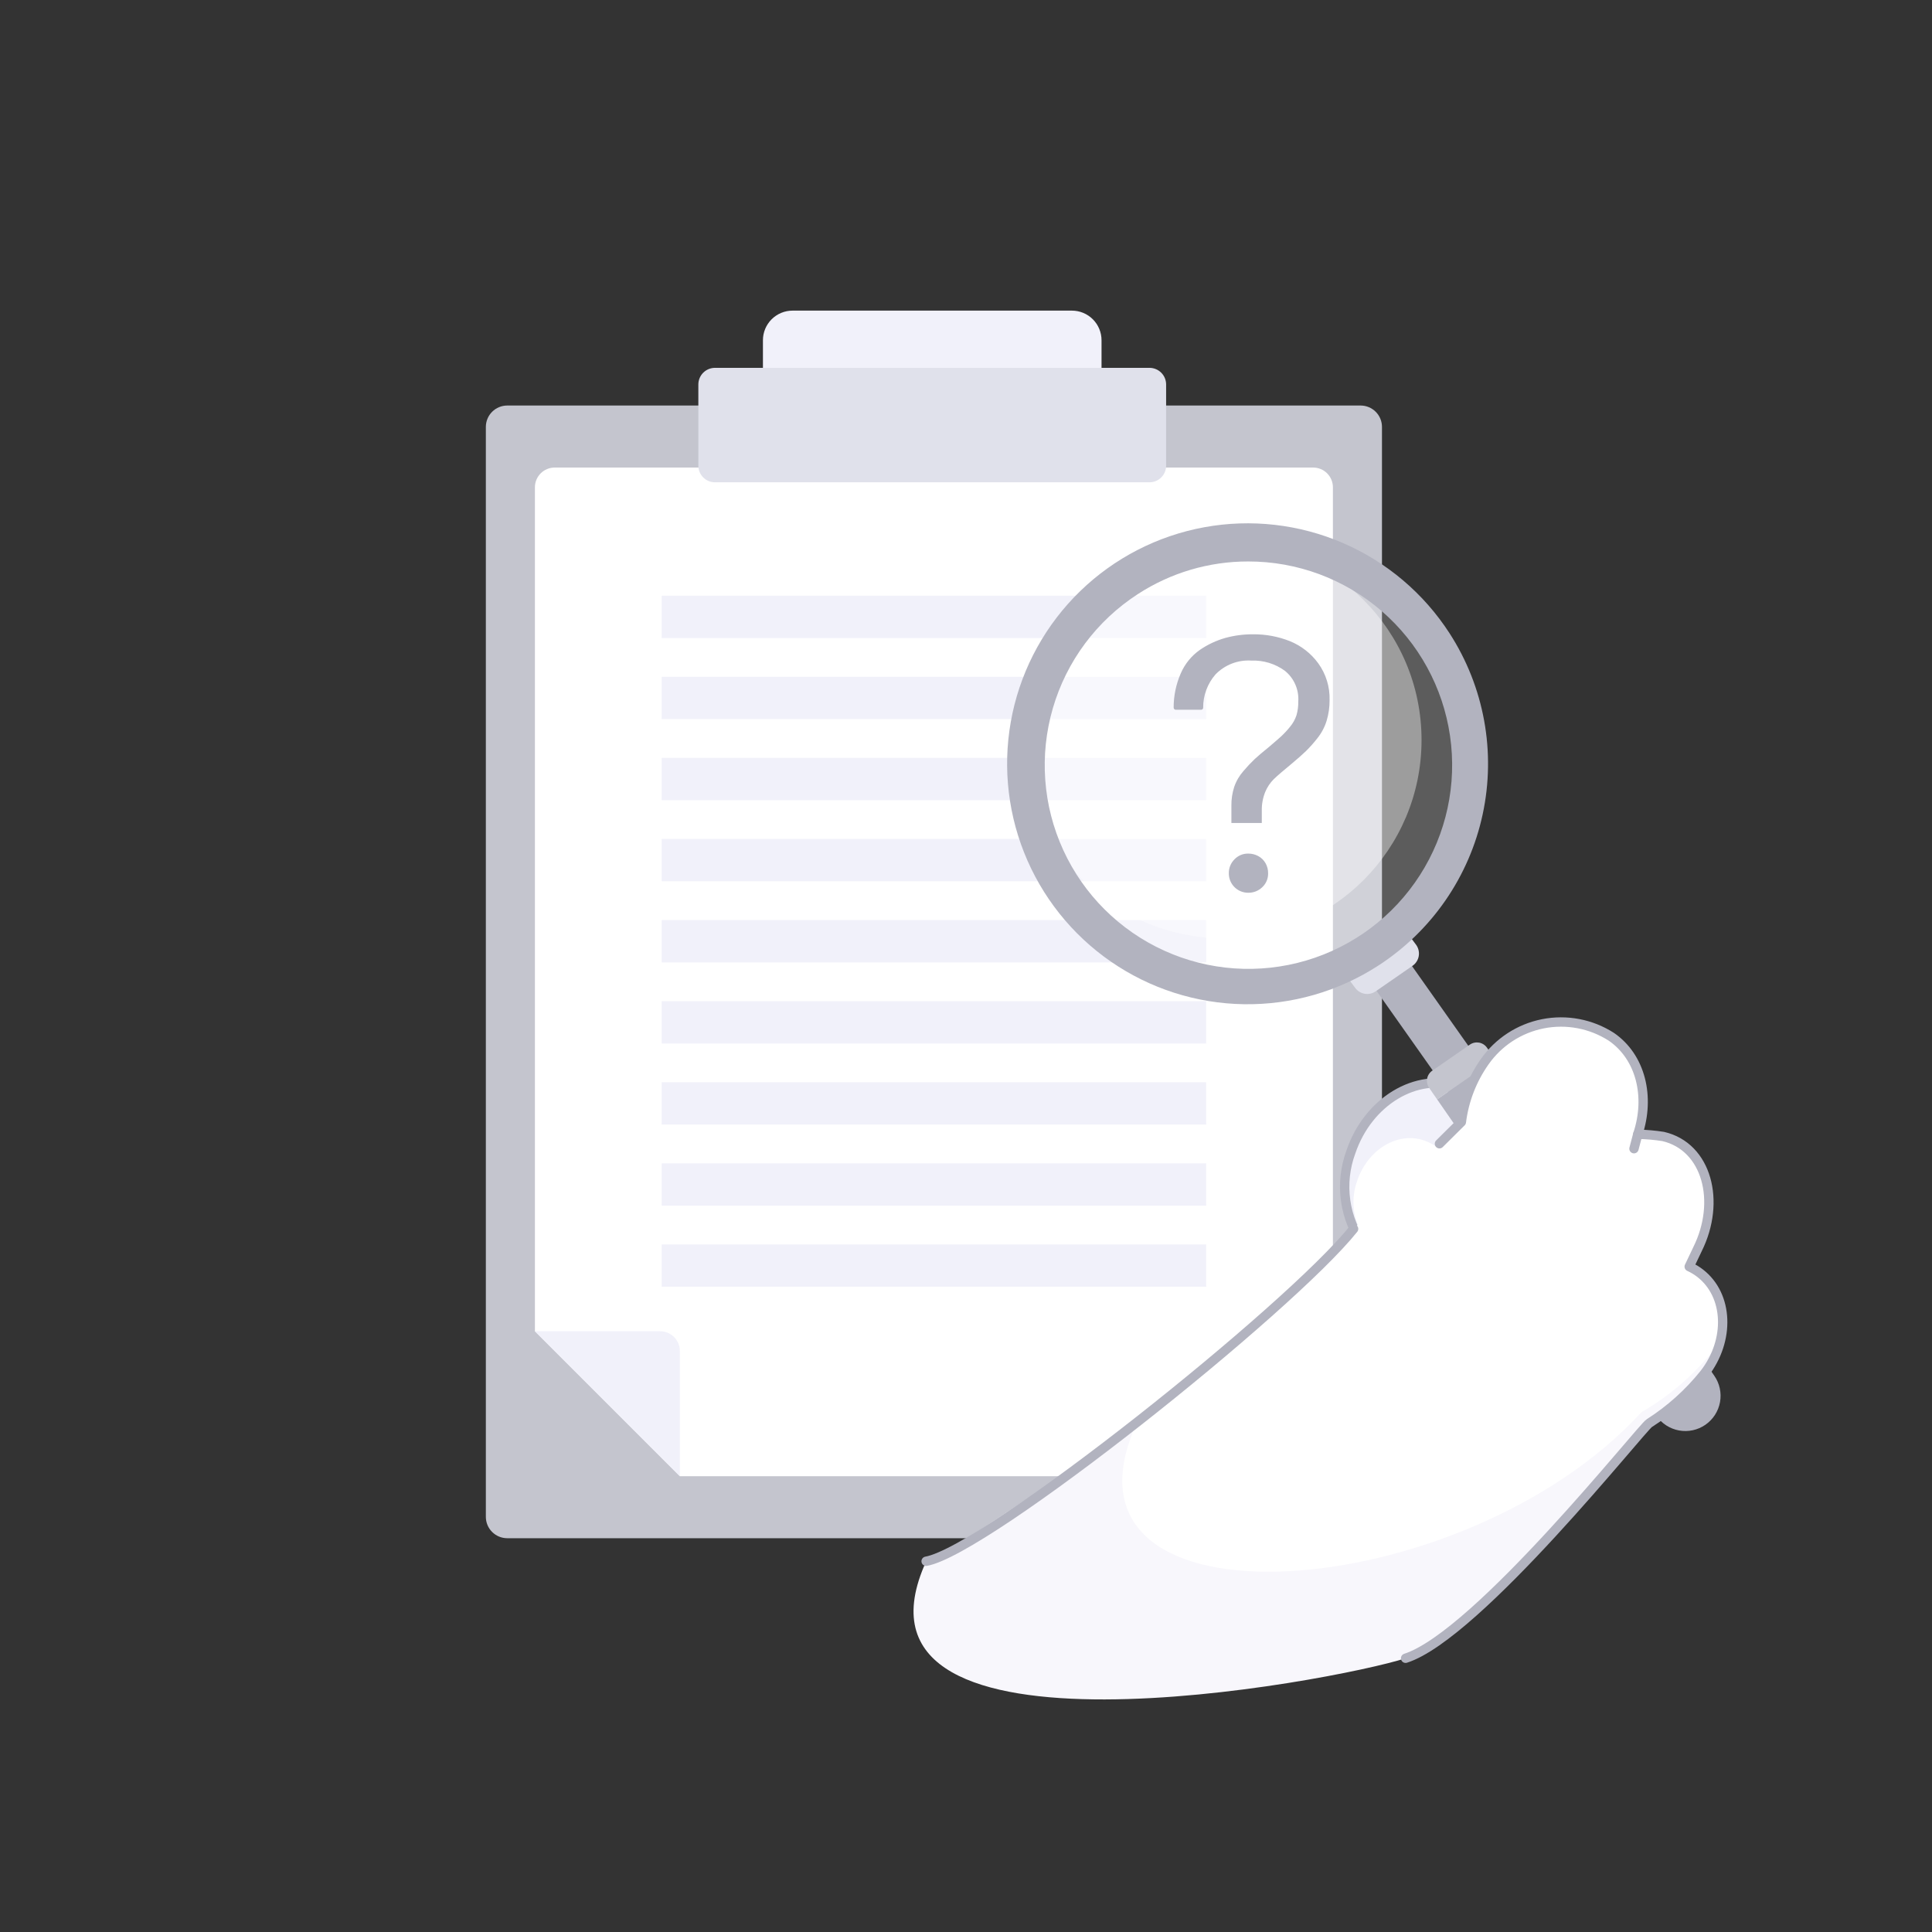
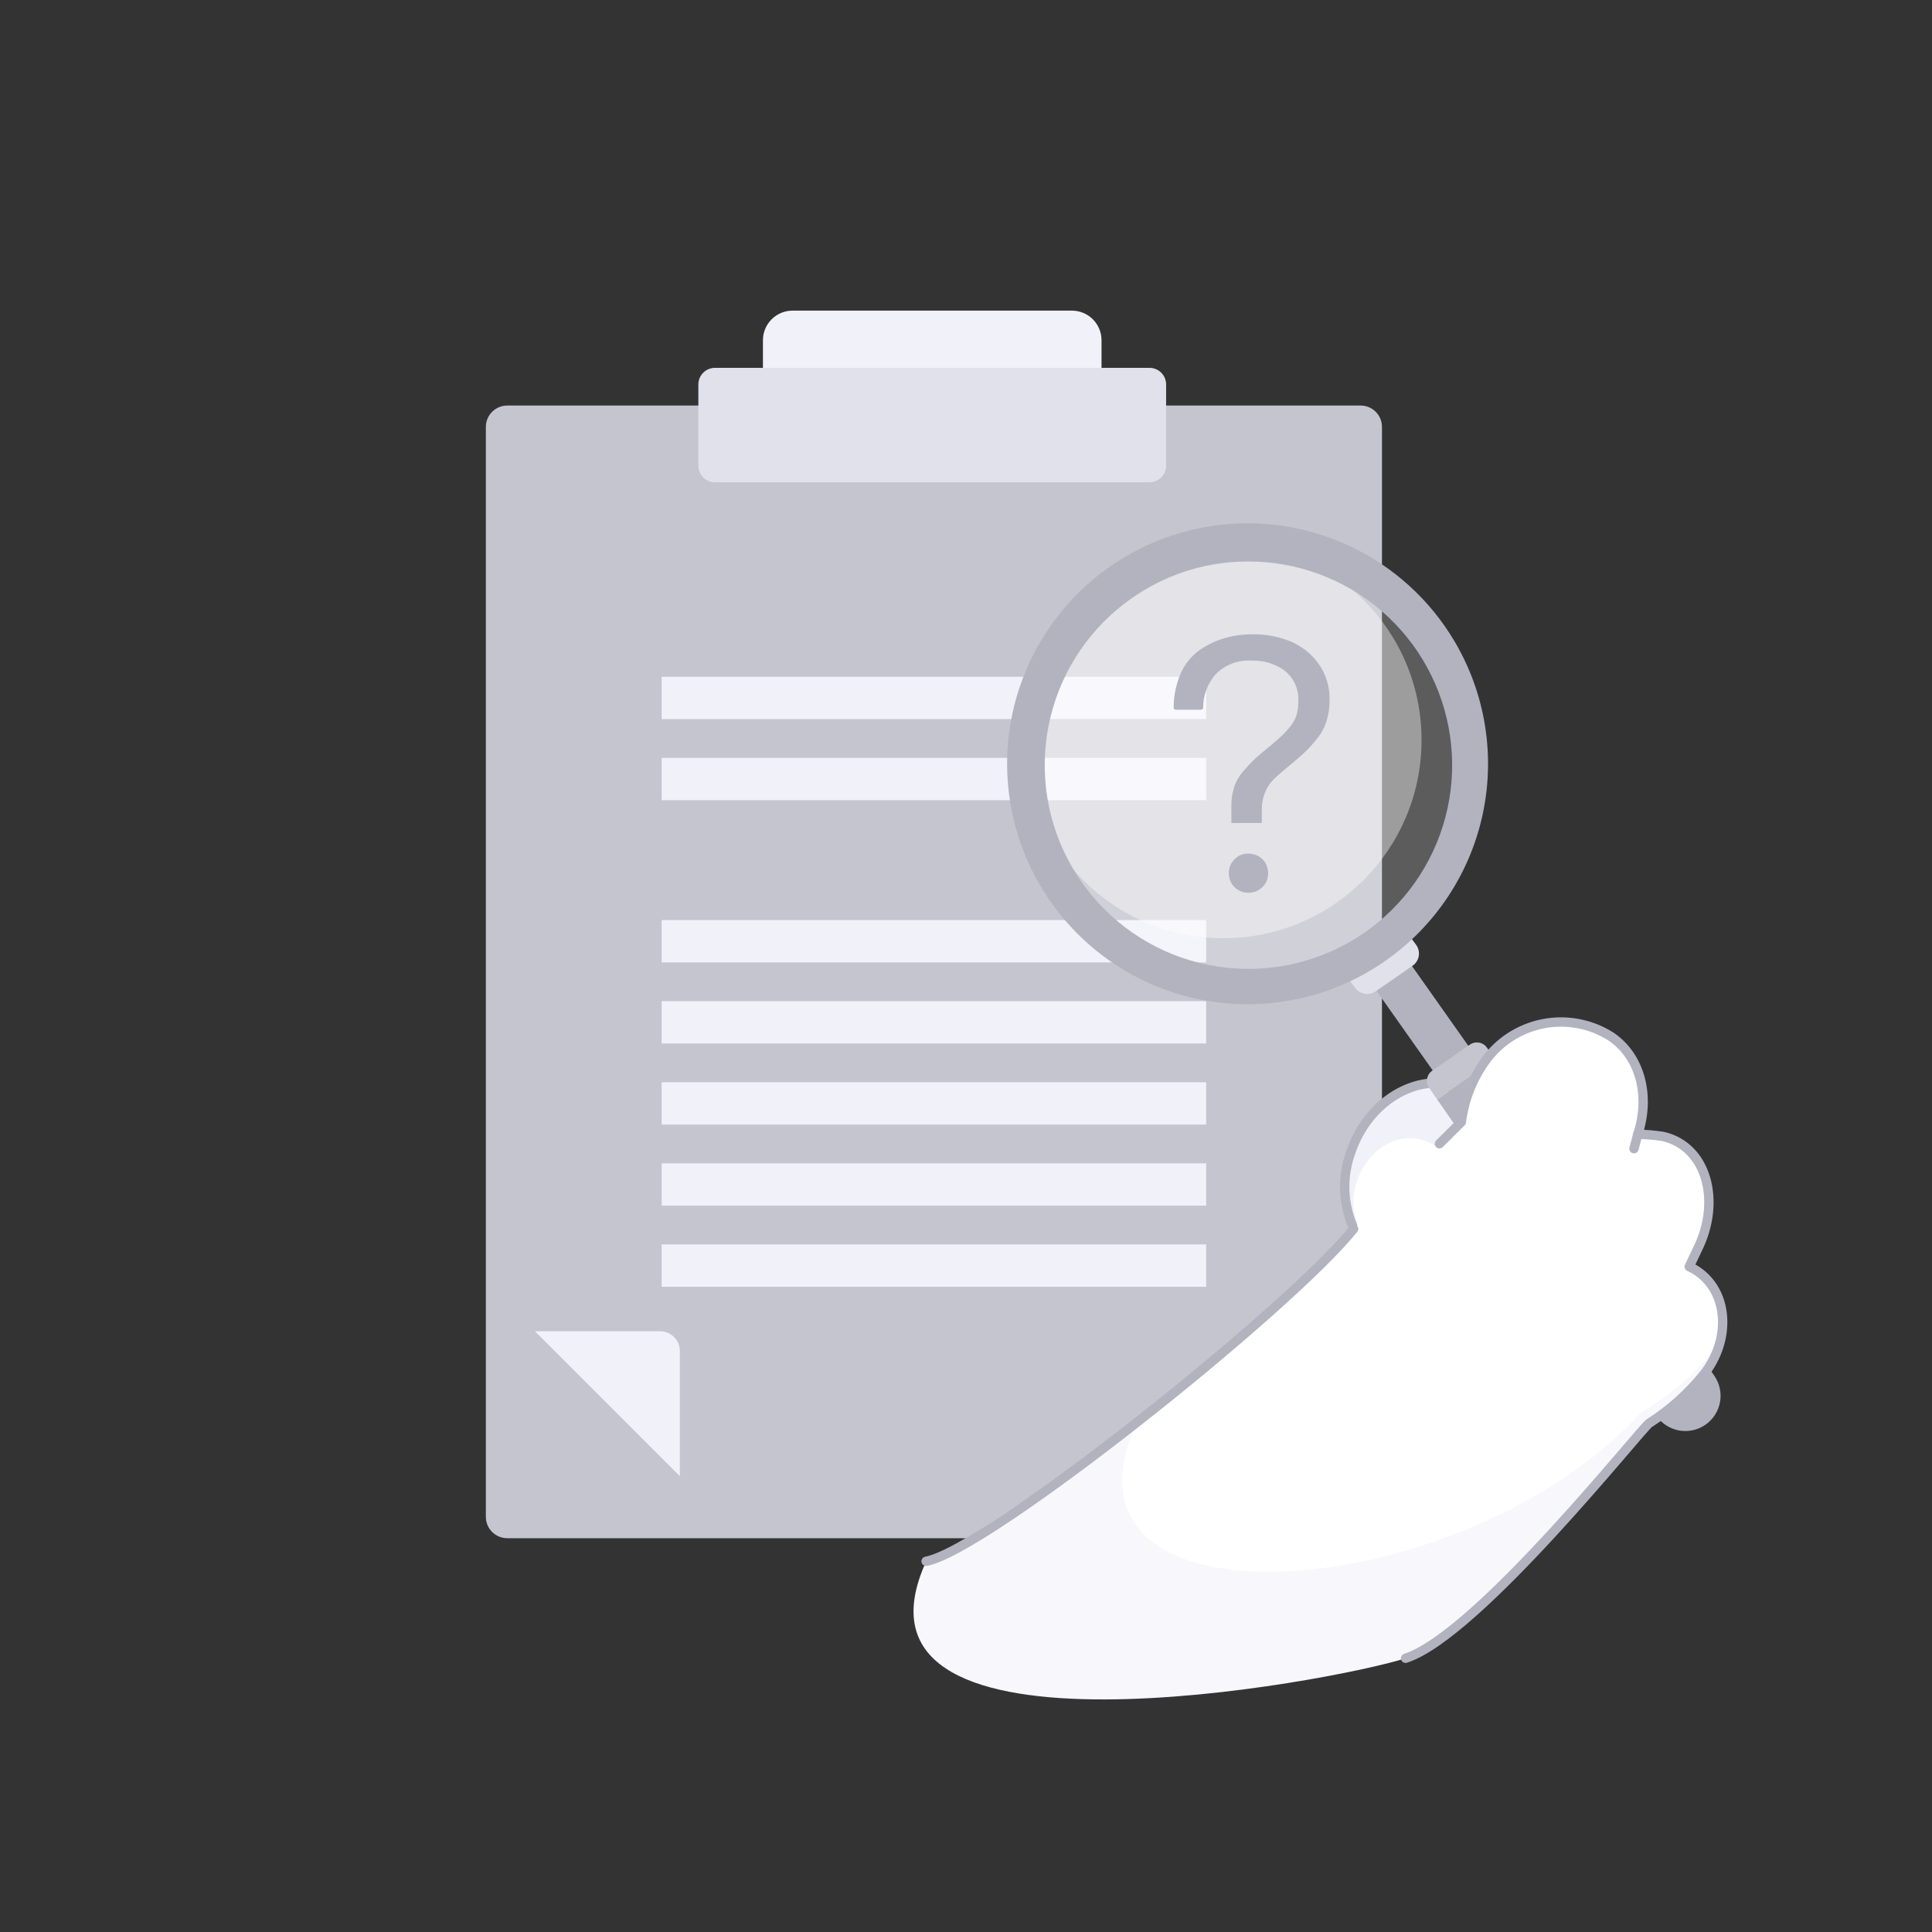
<svg xmlns="http://www.w3.org/2000/svg" width="160" height="160" viewBox="0 0 160 160" fill="none">
  <rect x="0" y="0" width="160" height="160" fill="#333333" stroke="none" />
  <path d="M42.007 33.584H112.678C112.911 33.584 113.141 33.63 113.356 33.719C113.571 33.808 113.766 33.938 113.931 34.103C114.095 34.267 114.226 34.462 114.315 34.677C114.404 34.892 114.449 35.123 114.449 35.355V125.617C114.449 126.087 114.263 126.537 113.931 126.869C113.598 127.201 113.148 127.388 112.678 127.388H42.007C41.537 127.388 41.087 127.201 40.755 126.869C40.422 126.537 40.236 126.087 40.236 125.617V35.355C40.236 35.123 40.282 34.892 40.371 34.678C40.46 34.462 40.59 34.267 40.755 34.103C40.919 33.938 41.114 33.808 41.329 33.719C41.544 33.63 41.775 33.584 42.007 33.584Z" fill="#C4C5CE" />
-   <path d="M45.935 38.721H108.75C108.965 38.721 109.178 38.763 109.376 38.845C109.574 38.927 109.755 39.048 109.907 39.2C110.059 39.352 110.179 39.532 110.261 39.73C110.343 39.929 110.386 40.141 110.386 40.356V120.617C110.386 121.05 110.213 121.466 109.907 121.773C109.6 122.08 109.184 122.252 108.75 122.252H56.302L44.299 110.249V40.356C44.299 40.141 44.342 39.928 44.424 39.73C44.506 39.532 44.626 39.351 44.778 39.2C44.93 39.048 45.11 38.927 45.309 38.845C45.507 38.763 45.72 38.721 45.935 38.721Z" fill="white" />
  <path d="M54.666 110.248H44.298L56.301 122.251V111.884C56.301 111.669 56.259 111.456 56.177 111.258C56.095 111.059 55.974 110.879 55.822 110.727C55.67 110.575 55.49 110.455 55.292 110.373C55.093 110.29 54.881 110.248 54.666 110.248Z" fill="#F1F1FA" />
  <path d="M54.796 103.057H99.89V106.562H54.796V103.057Z" fill="#F1F1FA" />
  <path d="M54.796 96.342H99.89V99.846H54.796V96.342Z" fill="#F1F1FA" />
  <path d="M54.796 89.627H99.89V93.131H54.796V89.627Z" fill="#F1F1FA" />
  <path d="M54.796 82.912H99.89V86.417H54.796V82.912Z" fill="#F1F1FA" />
  <path d="M54.796 76.197H99.89V79.702H54.796V76.197Z" fill="#F1F1FA" />
-   <path d="M54.796 69.478H99.89V72.983H54.796V69.478Z" fill="#F1F1FA" />
+   <path d="M54.796 69.478H99.89V72.983V69.478Z" fill="#F1F1FA" />
  <path d="M54.796 62.764H99.89V66.269H54.796V62.764Z" fill="#F1F1FA" />
  <path d="M54.796 56.049H99.89V59.553H54.796V56.049Z" fill="#F1F1FA" />
-   <path d="M54.796 49.334H99.89V52.839H54.796V49.334Z" fill="#F1F1FA" />
  <path d="M59.212 30.463H95.195C95.56 30.463 95.911 30.608 96.169 30.866C96.428 31.125 96.573 31.475 96.573 31.841V38.564C96.573 38.745 96.537 38.924 96.468 39.092C96.399 39.259 96.297 39.411 96.169 39.538C96.041 39.666 95.889 39.768 95.722 39.837C95.555 39.906 95.376 39.942 95.195 39.942H59.212C58.847 39.942 58.496 39.797 58.238 39.538C57.98 39.28 57.834 38.93 57.834 38.564V31.841C57.834 31.475 57.98 31.125 58.238 30.866C58.496 30.608 58.847 30.463 59.212 30.463Z" fill="#E0E1EB" />
  <path d="M65.636 25.725H88.771C89.093 25.725 89.412 25.788 89.71 25.911C90.007 26.035 90.278 26.215 90.505 26.443C90.733 26.671 90.914 26.941 91.037 27.239C91.16 27.536 91.224 27.855 91.224 28.177V30.464H63.183V28.177C63.183 27.855 63.246 27.536 63.369 27.239C63.493 26.941 63.673 26.671 63.901 26.443C64.129 26.215 64.399 26.035 64.697 25.911C64.995 25.788 65.313 25.725 65.636 25.725Z" fill="#F1F1FA" />
  <path d="M123.258 91.48C123.257 91.457 123.258 91.438 123.256 91.415C122.549 90.787 121.727 90.302 120.835 89.987C117.304 88.791 113.294 91.213 111.876 95.396C111.398 96.688 111.248 98.079 111.441 99.443C111.635 100.808 112.165 102.103 112.983 103.211C113.527 103.777 114.194 104.209 114.934 104.473C118.464 105.669 122.475 103.247 123.892 99.064C124.869 96.179 124.828 93.437 123.258 91.48Z" fill="#F1F1FA" />
  <path d="M119.41 95.359C119.409 95.345 119.41 95.333 119.408 95.319C118.973 94.933 118.467 94.634 117.918 94.44C115.745 93.704 113.277 95.194 112.405 97.769C112.11 98.564 112.018 99.42 112.137 100.26C112.256 101.1 112.582 101.897 113.086 102.579C113.42 102.927 113.831 103.193 114.286 103.355C116.459 104.092 118.928 102.601 119.8 100.027C120.401 98.251 120.376 96.563 119.41 95.359Z" fill="white" />
  <path d="M123.258 91.48C123.257 91.457 123.258 91.438 123.256 91.415C122.549 90.787 121.727 90.302 120.835 89.987C117.304 88.791 113.294 91.213 111.876 95.396C111.398 96.688 111.248 98.079 111.441 99.443C111.635 100.808 112.165 102.103 112.983 103.211C113.527 103.777 114.194 104.209 114.934 104.473C118.464 105.669 122.475 103.247 123.892 99.064C124.869 96.179 124.828 93.437 123.258 91.48Z" stroke="#B2B3BF" stroke-width="0.775" stroke-miterlimit="10" />
  <path d="M125.44 92.05L122.494 94.091L112.959 80.586L115.906 78.545L125.44 92.05Z" fill="#B2B3BF" />
  <path d="M119.017 91.045L123.812 87.723L141.972 113.935C142.412 114.57 142.582 115.355 142.444 116.116C142.306 116.877 141.871 117.552 141.235 117.993C140.599 118.433 139.815 118.603 139.054 118.465C138.293 118.327 137.618 117.892 137.177 117.256L119.017 91.045Z" fill="#B2B3BF" />
  <path d="M116.981 79.983L113.928 82.098C113.659 82.284 113.328 82.356 113.006 82.298C112.684 82.239 112.399 82.056 112.213 81.787L111.255 80.502L116.334 76.982L117.293 78.268C117.479 78.536 117.55 78.868 117.492 79.19C117.434 79.511 117.25 79.797 116.981 79.983Z" fill="#E0E1EB" />
  <path d="M118.61 88.672L121.73 86.51C121.84 86.434 121.964 86.38 122.094 86.352C122.225 86.324 122.36 86.322 122.492 86.345C122.624 86.369 122.749 86.419 122.862 86.491C122.974 86.564 123.071 86.658 123.147 86.768L123.812 87.726L119.017 91.048L118.353 90.089C118.199 89.867 118.14 89.593 118.188 89.327C118.236 89.061 118.388 88.826 118.61 88.672Z" fill="#C4C5CE" />
  <path opacity="0.2" d="M103.319 80.917C113.076 80.917 120.986 73.007 120.986 63.251C120.986 53.494 113.076 45.584 103.319 45.584C93.562 45.584 85.653 53.494 85.653 63.251C85.653 73.007 93.562 80.917 103.319 80.917Z" fill="white" />
  <path opacity="0.4" d="M101.313 77.699C110.378 77.699 117.726 70.351 117.726 61.286C117.726 52.221 110.378 44.873 101.313 44.873C92.248 44.873 84.9 52.221 84.9 61.286C84.9 70.351 92.248 77.699 101.313 77.699Z" fill="white" />
  <path d="M120.045 52.444C117.908 49.136 114.837 46.536 111.222 44.973C107.606 43.41 103.609 42.954 99.734 43.663C95.86 44.372 92.283 46.214 89.455 48.956C86.628 51.699 84.677 55.218 83.849 59.068C83.022 62.919 83.355 66.929 84.806 70.59C86.257 74.252 88.762 77.401 92.003 79.639C95.244 81.877 99.076 83.104 103.014 83.165C106.952 83.225 110.82 82.116 114.128 79.978C118.564 77.112 121.68 72.6 122.789 67.437C123.899 62.273 122.912 56.88 120.045 52.444ZM103.37 46.498C107.427 46.493 111.351 47.95 114.421 50.603C117.491 53.256 119.502 56.927 120.085 60.943C120.669 64.958 119.785 69.049 117.597 72.466C115.409 75.883 112.063 78.397 108.171 79.547C104.28 80.697 100.105 80.406 96.411 78.727C92.717 77.049 89.751 74.095 88.058 70.407C86.365 66.72 86.058 62.546 87.193 58.65C88.327 54.755 90.828 51.398 94.237 49.197C96.955 47.431 100.128 46.493 103.37 46.498Z" fill="#B2B3BF" />
  <path d="M97.372 58.779C97.325 58.779 97.28 58.759 97.247 58.725C97.215 58.692 97.196 58.647 97.197 58.599C97.195 57.63 97.394 56.67 97.78 55.78C98.118 54.991 98.669 54.311 99.372 53.818C100.013 53.378 100.721 53.046 101.468 52.833C102.213 52.628 102.983 52.526 103.756 52.53C104.808 52.518 105.852 52.711 106.829 53.1C107.763 53.481 108.574 54.114 109.169 54.928C109.811 55.814 110.142 56.887 110.11 57.98C110.115 58.559 110.033 59.136 109.866 59.69C109.703 60.218 109.442 60.711 109.096 61.142C108.805 61.514 108.491 61.868 108.155 62.201C107.879 62.468 107.493 62.809 107 63.223C106.279 63.816 105.775 64.25 105.489 64.527C105.184 64.831 104.942 65.194 104.778 65.592C104.579 66.091 104.483 66.625 104.497 67.162V68.155H101.979V66.704C101.973 66.186 102.051 65.671 102.209 65.178C102.375 64.689 102.637 64.239 102.979 63.852C103.274 63.502 103.588 63.168 103.919 62.853C104.186 62.606 104.576 62.275 105.089 61.861C105.543 61.475 105.884 61.179 106.111 60.972C106.372 60.728 106.614 60.466 106.837 60.187C107.074 59.906 107.255 59.581 107.37 59.231C107.475 58.863 107.525 58.481 107.518 58.099C107.551 57.618 107.468 57.136 107.276 56.694C107.084 56.252 106.789 55.862 106.415 55.558C105.612 54.969 104.633 54.669 103.638 54.707C103.09 54.671 102.54 54.754 102.028 54.951C101.515 55.148 101.051 55.454 100.668 55.847C99.998 56.612 99.632 57.597 99.641 58.614C99.64 58.657 99.623 58.699 99.592 58.73C99.561 58.761 99.52 58.779 99.476 58.779L97.372 58.779ZM101.766 72.323C101.762 72.108 101.801 71.894 101.882 71.695C101.963 71.496 102.083 71.316 102.235 71.164C102.381 71.012 102.557 70.891 102.751 70.809C102.946 70.728 103.155 70.687 103.366 70.69C103.661 70.687 103.951 70.759 104.21 70.9C104.459 71.035 104.665 71.238 104.805 71.484C104.95 71.74 105.024 72.029 105.02 72.323C105.025 72.537 104.985 72.749 104.902 72.947C104.819 73.145 104.696 73.323 104.54 73.47C104.385 73.621 104.202 73.74 104 73.82C103.798 73.899 103.583 73.938 103.366 73.933C103.155 73.934 102.945 73.893 102.75 73.812C102.555 73.732 102.378 73.613 102.229 73.463C102.08 73.313 101.962 73.135 101.883 72.939C101.804 72.743 101.764 72.534 101.766 72.323Z" fill="#B2B3BF" />
  <path d="M117.963 134.558C123.946 132.629 135.988 118.206 136.587 117.859C138.317 116.755 139.854 115.376 141.137 113.775C143.297 111 143.149 107.272 140.807 105.449C140.525 105.23 140.218 105.044 139.893 104.896C139.934 104.82 140.538 103.536 140.577 103.458C142.547 99.505 141.37 94.962 137.739 94.119C137.042 94.009 136.338 93.948 135.633 93.936C136.668 90.833 135.886 87.546 133.449 85.865C131.769 84.785 129.737 84.398 127.778 84.785C125.819 85.173 124.087 86.305 122.945 87.943C121.907 89.42 121.247 91.129 121.024 92.92L111.242 102.62C105.526 109.238 89.548 121.692 83.828 125.397C75.785 143.208 111.98 136.486 117.963 134.558Z" fill="white" />
  <path d="M142.429 111.123C140.702 113.499 138.491 115.483 135.943 116.945C121.233 133.026 86.537 135.58 93.976 118.219C93.976 118.219 77.075 129.453 76.529 129.697C69.174 147.051 110.47 139.244 116.407 137.33C122.39 135.402 135.988 118.206 136.587 117.859C138.317 116.756 139.854 115.376 141.137 113.775C141.745 112.989 142.185 112.086 142.429 111.123Z" fill="#F8F7FC" />
  <path d="M116.406 137.33C122.389 135.401 135.988 118.206 136.587 117.859C138.317 116.755 139.854 115.376 141.137 113.775C143.297 111 143.15 107.272 140.807 105.449C140.525 105.23 140.218 105.044 139.893 104.896C139.934 104.82 140.538 103.536 140.577 103.458C142.547 99.505 141.37 94.962 137.739 94.119C137.042 94.009 136.338 93.948 135.633 93.936C136.668 90.833 135.887 87.546 133.449 85.865C131.77 84.785 129.737 84.398 127.778 84.785C125.819 85.173 124.087 86.305 122.945 87.943C121.907 89.42 121.247 91.129 121.024 92.92L119.209 94.72" stroke="#B2B3BF" stroke-width="0.775" stroke-linecap="round" stroke-linejoin="round" />
  <path d="M112.099 101.771C106.791 108.404 81.724 128.396 76.698 129.297" stroke="#B2B3BF" stroke-width="0.775" stroke-linecap="round" stroke-linejoin="round" />
  <path d="M135.32 95.129L135.633 93.936" stroke="#B2B3BF" stroke-width="0.775" stroke-linecap="round" stroke-linejoin="round" />
</svg>